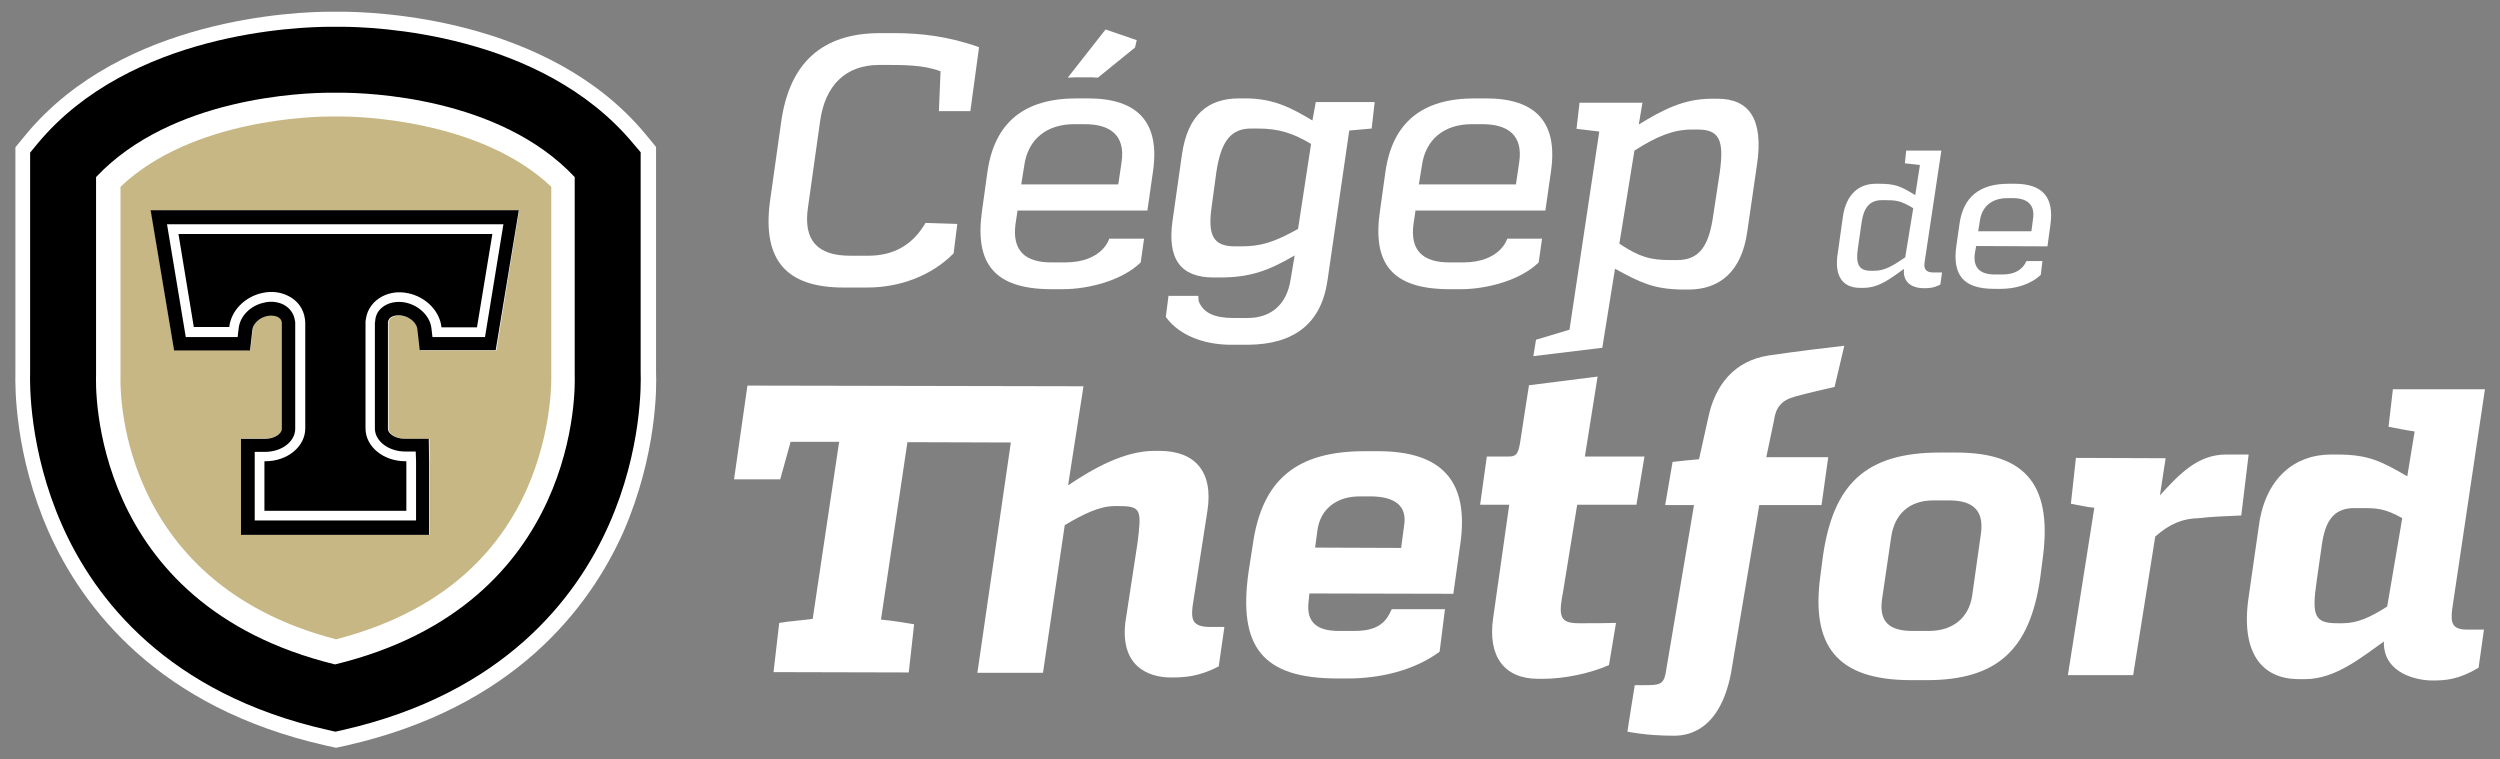
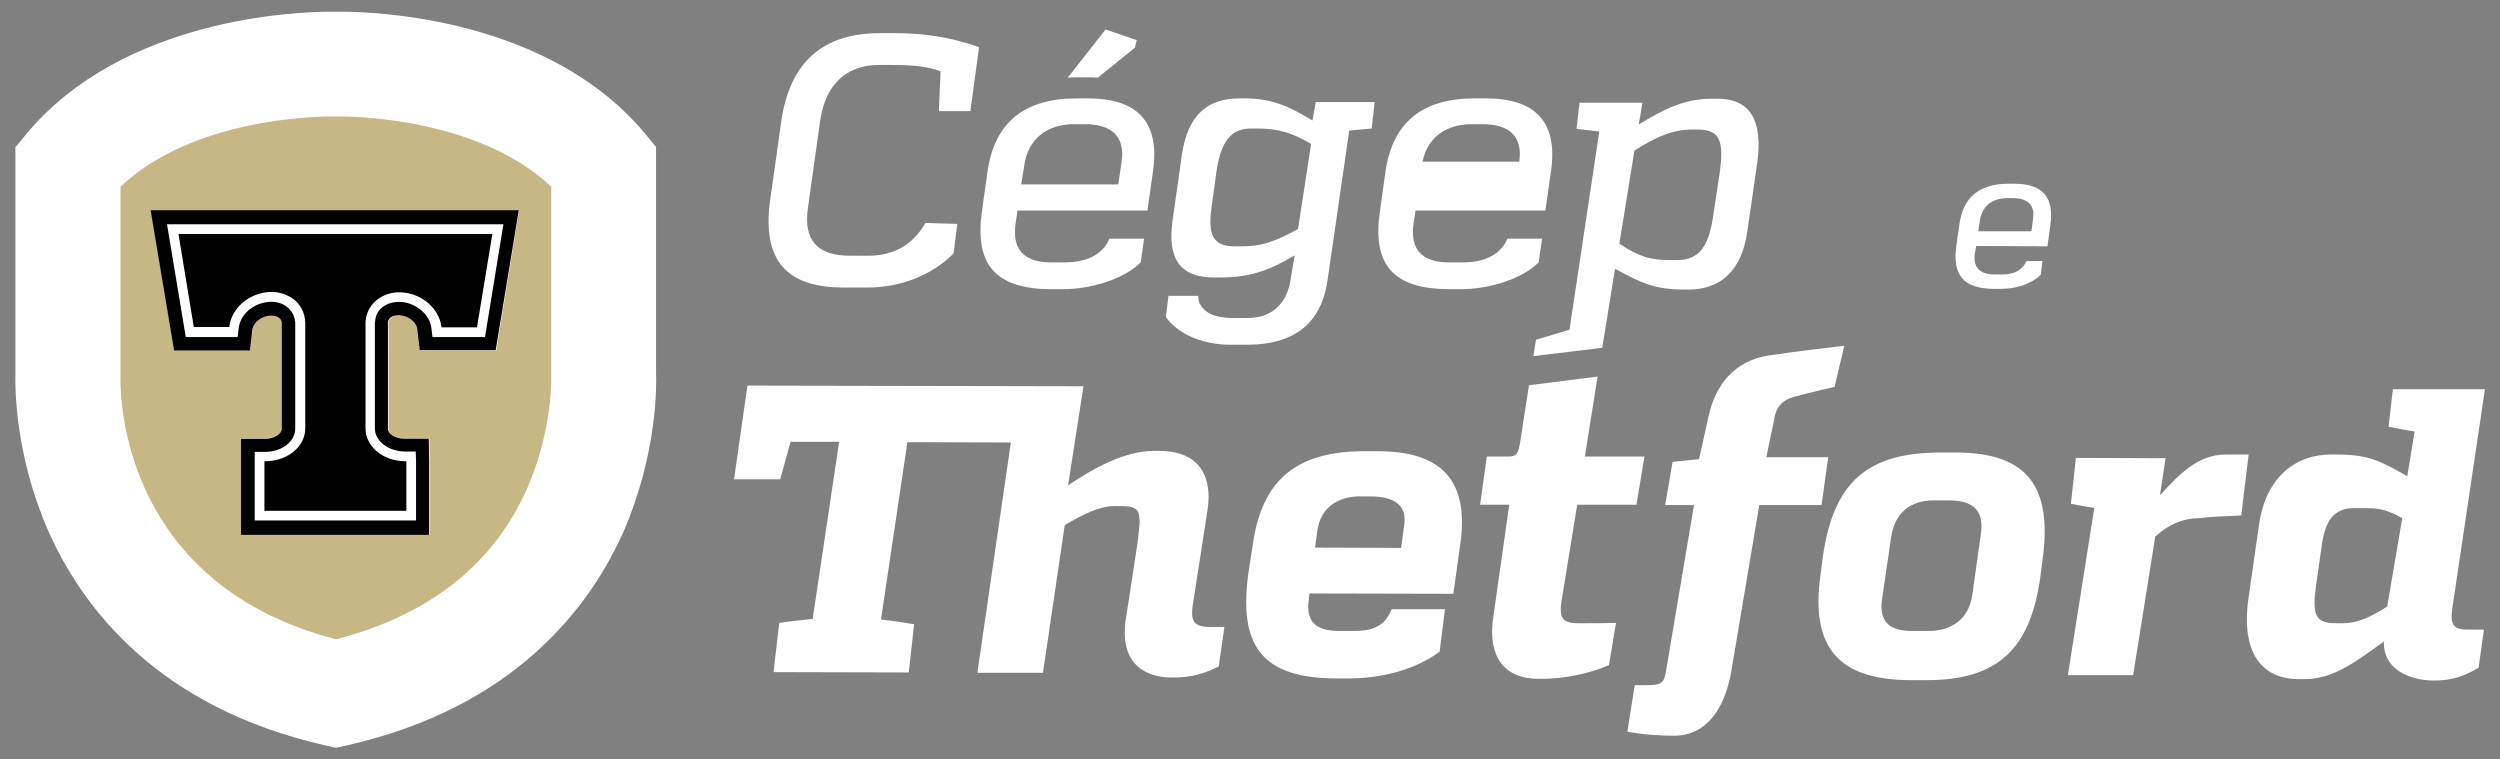
<svg xmlns="http://www.w3.org/2000/svg" version="1.1" id="Calque_1" x="0px" y="0px" viewBox="0 0 746.9 226.8" style="enable-background:new 0 0 746.9 226.8;" xml:space="preserve">
  <rect x="0" y="0" width="746.9" height="226.8" fill="#808080" stroke="none" />
  <style type="text/css">
	.st0{fill:#FFFFFF;}
	.st1{fill:#C6B784;}
</style>
  <g>
    <g>
      <g>
        <path class="st0" d="M313.9,86.4l3.6,0c7.9,0,17.9-2.7,23.3-8l1-7.1h-10.3h-0.1c0,0-1.9,7-13,7.1l-4.3,0     c-7.7,0-11.8-3.4-10.7-11.5l0.6-4h38.8l1.7-11.9c2-14.3-4.4-21.6-19.4-21.6l-3.5,0c-15.5,0-24.5,7.1-26.6,22l-1.6,11.5     C291.1,78.9,297.2,86.3,313.9,86.4z M306,49.5c1.1-8,6.8-12.4,14.9-12.4l3.2,0c7.8,0,12.1,3.5,11,11.2l-1,6.8h-29L306,49.5z" />
        <path class="st0" d="M356.3,181.1l4.4-28.3c1.9-11.8-3.6-18.1-14.3-18.1l-1.5,0c-9,0-18.2,5.2-25.8,10.3l4.6-29.6l-100.4-0.2     l-4,28l13.8,0l3.1-11.2l14.5,0l-7.9,52.9c-2.9,0.4-7.1,0.7-10,1.2l-1.7,14.7l40.4,0.1l1.6-14.4c-2.8-0.5-6.8-1.1-9.9-1.4l7.9-53     l30.9,0.1l-10,68.8l19.6,0l6.5-44.1c5.3-3.2,10.4-5.7,14.8-5.7l1.5,0c6.6,0,6.7,1.2,5.4,11.3l-3.6,23.5     c-1.7,15.1,9.6,16.4,13.6,16.4c4,0,8.3-0.2,14.3-3.3l1.7-11.8l-4.9,0C356.4,187.1,355.8,185.2,356.3,181.1z" />
        <path class="st0" d="M411.7,134.8l-4,0c-19.9,0-30.6,8.1-33.4,27.8L373,171c-3.1,22.2,4.1,31.7,26.6,31.7l3.1,0     c9.4,0,19.7-2.3,27.4-8l1.6-12.7h-15.9l-0.7,1.4c-2,4-5.8,5.1-10.5,5.1l-4.6,0c-6.1,0-10-2.2-9-9.2l0.2-2l43,0.1l2.1-15     C438.9,143.9,431,134.8,411.7,134.8z M419.5,157l-0.9,6.7l-25.7-0.1l0.7-5.2c0.9-6.5,5.9-10.1,12.6-10.1l3.5,0     C416.3,148.4,420.5,150.8,419.5,157z" />
        <path class="st0" d="M544.2,150.9l2-14.3l-18.5,0l2.3-11c0.5-3.8,2.2-6,6.2-7.1c4.8-1.3,8.8-2.2,11.9-2.9l2.9-12.3     c-5.4,0.6-13.6,1.6-22.6,2.9c-10.3,1.6-16,8.9-18,18.4l-2.8,12.6c-2.5,0.2-5.1,0.5-7.9,0.8l-2.2,12.8l0,0.1l8.6,0l-8.5,50.4     c-0.7,3.3-2,3.4-6.5,3.4l-2.7,0l-1,6.2l-1.2,7.7c5.7,1,10,1.2,14,1.2c4.7,0,13.6-2,16.9-18.4l8.5-50.5L544.2,150.9L544.2,150.9z" />
        <path class="st0" d="M584.4,135.2l-4.8,0c-22.1,0-31.9,9.3-35,31.1l-0.7,5.4c-3,21.3,4.9,31.4,26.8,31.5l4.9,0     c21.1,0,30.8-9.1,33.9-30.3l0.7-5.4C613.3,145.6,605.9,135.2,584.4,135.2z M591.8,159.6l-2.6,18.4c-1,6.6-5.8,10.5-12.9,10.5     l-5,0c-7.1,0-10-3-9-9.6l2.7-18.4c1-7,5.5-11,12.6-11l5,0C589.7,149.6,592.8,152.7,591.8,159.6z" />
        <path class="st0" d="M671.8,135.8l-6.8,0c-8.3,0-13.8,5.7-19.7,12.2l1.7-11.1l-26.8-0.1l-1.5,13.7c2.3,0.4,4.6,1,7,1.2l-7.9,50     l19.5,0l6.6-41.4c4.4-3.9,8.3-5.4,13.1-5.5c3.3-0.4,7.7-0.6,12.6-0.8L671.8,135.8z" />
        <path class="st0" d="M252,85.9l7.2,0c9.4,0,19-3.4,25.7-10.2l1.1-8.8l-9.5-0.3c-3.7,6.4-9.3,9.8-17.1,9.8l-5.4,0     c-9.7,0-14.1-4.5-12.6-14.5l3.6-25.6c1.5-11,7.8-16.9,17.7-16.9c7.2,0,13-0.1,18.3,1.9l-0.5,11.9l9.4,0l2.6-19.1     c-9.2-3.3-17.6-4.2-25.2-4.2l-4.4,0c-17.2,0-27,8.8-29.5,26.4l-3.4,24.1C227.8,77.7,234.9,85.9,252,85.9z" />
        <path class="st0" d="M396.6,83.8l6.5-44.8l6.7-0.6l0.9-7.9l-17.6,0l-1,5.5c-6.2-3.7-11.5-6.6-20-6.6l-1.9,0     c-9.2,0-15.4,4.8-17.1,16.9l-2.8,19.7c-1.6,11.4,2.4,16.9,12.3,16.9l1.8,0c8.7,0,14.3-1.8,22.4-6.6l-1.2,7.1     c-1.2,8.1-6.4,11.6-12.8,11.6l-4.3,0c-5.3,0-9-1.3-10.4-5.1l-0.1-1.5l-8.9,0l-0.8,6.3c4,5.5,11.3,8.2,19.1,8.3l5.4,0     C386.4,102.9,394.7,96.9,396.6,83.8z M370.8,73.6l-1.9,0c-6.6,0-8.1-3.5-6.9-11.9l1.4-10.3c1.4-9.3,4.4-13.1,10.6-13l1.8,0     c6.3,0,10.5,1.4,15.9,4.6l-3.9,25.4C380.6,72.4,376.7,73.6,370.8,73.6z" />
-         <path class="st0" d="M555.7,86l1,0c4.8,0,8.2-2.9,12.2-5.7l-0.1,0.5c-0.2,4.2,3.3,5.3,5.8,5.3c1.6,0,3,0,5.1-1.1l0.5-3.6l-2.6,0     c-2.3,0-2.9-1.1-2.6-3.1L580,45l-10.5,0l-0.4,3.8c2.4,0.2,3.5,0.4,4.5,0.5l-1.4,9c-4.4-2.7-6-3.4-10.8-3.4l-1,0     c-5,0-8.8,3.1-9.8,9.7l-1.5,10.7C547.8,82.7,550.7,86,555.7,86z M555.1,73.9l1.1-7.6c0.6-4.1,2.3-6.5,6-6.5h1     c3.2,0,4.6,0.1,8.4,2.4l-2.4,14.7c-3.6,2.4-6,4-9.3,4l-0.9,0C555.4,80.9,554.3,79.1,555.1,73.9z" />
        <path class="st0" d="M601.9,54.9l-1.9,0c-8.5,0-13.5,3.9-14.6,12.1l-0.9,6.3c-1.3,8.9,2.1,13,11.3,13l2,0c4.3,0,8.9-1.3,11.9-4.2     l0.5-4.1l-4.8,0l-0.4,0.8c-1.4,2.3-3.8,3.2-6.7,3.2l-2.4,0c-4.2,0-6.5-1.9-5.9-6.3l0.4-2.2l21.3,0.1l0.9-6.6     C613.7,58.9,610.2,54.9,601.9,54.9z M607.4,65.3l-0.5,3.8l-15.9,0l0.5-3.1c0.6-4.4,3.7-6.8,8.2-6.8l1.7,0     C605.6,59.2,608,61.1,607.4,65.3z" />
        <path class="st0" d="M477.3,112.5l-20.5,2.6c0,0-2.4,15.3-2.4,15.5c-0.7,4.7-1,5.8-3.8,5.8l-6.4,0l-2,14.4l8.7,0l-4.8,33.8     c-1.7,11.6,3.4,18.2,13.4,18.2h1.5c6.3,0,14.1-1.6,19.7-4.1l2.1-12.6c-3.4,0.1-6.4,0.1-9.9,0.1l-1.2,0c-5.1,0-6-1.6-5.1-7.3     l0.4-2.2c0,0,0,0,0,0c0,0,0,0,0,0l4.2-25.9l17.7,0l2.4-14.4l-17.8,0L477.3,112.5z" />
-         <path class="st0" d="M432.8,86.4l3.6,0c7.9,0,17.9-2.7,23.3-8l1-7.1h-10.3h-0.1c0,0-1.9,7-13,7.1l-4.3,0     c-7.7,0-11.8-3.4-10.7-11.5l0.6-4h38.8l1.7-11.9c2-14.3-4.4-21.6-19.4-21.6l-3.5,0c-15.5,0-24.5,7.1-26.6,22l-1.6,11.5     C409.9,78.9,416,86.3,432.8,86.4z M424.8,49.5c1.1-8,6.8-12.4,14.9-12.4l3.2,0c7.8,0,12.1,3.5,11,11.2l-1,6.8h-29L424.8,49.5z" />
+         <path class="st0" d="M432.8,86.4l3.6,0c7.9,0,17.9-2.7,23.3-8l1-7.1h-10.3h-0.1c0,0-1.9,7-13,7.1l-4.3,0     c-7.7,0-11.8-3.4-10.7-11.5l0.6-4h38.8l1.7-11.9c2-14.3-4.4-21.6-19.4-21.6l-3.5,0c-15.5,0-24.5,7.1-26.6,22l-1.6,11.5     C409.9,78.9,416,86.3,432.8,86.4z M424.8,49.5c1.1-8,6.8-12.4,14.9-12.4l3.2,0c7.8,0,12.1,3.5,11,11.2h-29L424.8,49.5z" />
        <path class="st0" d="M324.9,23.1c1.1,0,2.1,0,3.1,0.1l11.1-9l0.5-2.2l-9.3-3.2l-11.3,14.4c0.8,0,1.5-0.1,2.3-0.1L324.9,23.1z" />
        <polygon class="st0" points="489.1,204.6 488.2,210.8 489.2,204.6    " />
      </g>
      <g>
        <path class="st0" d="M513.2,29.5l-1.9,0c-8.3,0-14.7,3.4-21.7,7.7l1.1-6.5h-18.8l-0.9,7.8c0,0,4.5,0.5,6.8,0.8l-8.9,59.2l-10,3     l-0.8,4.9l20.6-2.5l3.3-20.5l0.5-3.1v0c7.4,4,11.4,6.1,20.1,6.2l1.9,0c9.2,0,15.8-5.3,17.5-17.2l2.9-20     C527,35.4,522.4,29.5,513.2,29.5z M513.8,51.5L511.9,64c-1.3,9.6-4.2,13.7-10.9,13.7l-1.9,0c-6,0-9.3-0.9-15.3-4.9l4.5-27.8     c6.4-4.1,11.4-6.3,17.2-6.3l1.7,0C513.8,38.7,515.1,42,513.8,51.5z" />
      </g>
      <g>
        <path class="st0" d="M742.4,116.3h-27.5l-1.3,11.2c2.8,0.5,4.9,1,7.8,1.4l-2.2,13.4c-7.8-4.5-11.6-6.5-20.9-6.5l-2,0     c-10.5,0-19.4,6.8-21.4,21l-3.1,21.6c-2.5,17.1,4.3,24.4,14.8,24.5l2,0c9,0,16.5-6.2,23.7-11.3l-0.1,0.4     c0,9.5,10.4,11.3,14.4,11.3c4,0,7.8-0.2,13.9-3.8l1.6-11.4l-4.9,0c-4.5,0-5.1-1.8-4.6-6L742.4,116.3z M713.2,181.2     c-5,3.2-8.9,5-13.3,5l-1.7,0c-6.6,0-7.6-2.2-6.1-12.4l1.6-11.2c1-6.7,3.3-10.9,9.9-10.8l1.8,0c4.5,0,7,0,12.3,3L713.2,181.2z" />
      </g>
    </g>
    <g>
      <path class="st0" d="M196,111.3V43.9l-3.3-4C163.8,5.2,111.9,3.5,101.8,3.5c-0.7,0-1.2,0-1.5,0c-0.3,0-0.9,0-1.5,0    c-10.1,0-62,1.8-90.9,36.5l-3.3,4v67.4c-0.1,4.1-0.2,24.5,9.9,47.4c10.2,22.9,32.8,52.6,82.7,63.9l3.2,0.7l3.2-0.7    c49.9-11.3,72.5-41,82.7-63.9C196.3,135.7,196.2,115.4,196,111.3z" />
      <g>
        <path class="st1" d="M164.7,112.4l0-0.9V55.8c-21.4-20.3-58.4-21-62.8-21c-0.6,0-0.9,0-1,0l-0.5,0l-0.6,0c-0.1,0-0.4,0-1,0     c-4.4,0-41.4,0.6-62.8,21l0,56.6c-0.1,2.5-1.6,61.5,64.4,78.6c27.8-7.2,47-22.3,57.1-45.1C165.2,128.3,164.7,112.6,164.7,112.4z      M148.3,104.7h-22.7l-0.7-6.2c-0.2-1.6-1.9-3.6-4.5-4.1c-1.1-0.2-2.3-0.1-3.1,0.3c-0.7,0.4-1.1,0.9-1.2,1.6c0,0.1,0,0.2,0,0.3     v1.2v30.4c0,1.2,2,2.9,5.1,2.9h7.1l0.1,6.9v21.8H72.1V131h7.2c3,0,5-1.7,5-2.9V96.4c0,0,0-0.1,0-0.2c-0.1-0.7-0.5-1.2-1.2-1.6     c-0.8-0.4-2-0.5-3.1-0.3c-2.6,0.5-4.3,2.5-4.5,4.1l-0.7,6.2H52l-6.9-41.8h110L148.3,104.7z" />
        <path class="st0" d="M49.9,67l5.5,33.7h15.6l0.3-2.6c0.4-3.6,3.6-6.8,7.7-7.7c2-0.4,4.1-0.2,5.7,0.6c1.9,1,3.2,2.6,3.4,4.7     c0,0.2,0.1,0.5,0.1,0.7v31.7c0,3.8-4.1,6.9-9,6.9h-3.1v20.6h48.1v-17.7l-0.1-2.9h-3.1c-5,0-9.1-3.1-9.1-6.9V97.7v-1.2     c0-0.2,0-0.5,0.1-0.7c0.3-2,1.5-3.7,3.4-4.7c1.6-0.8,3.7-1,5.7-0.6c4.1,0.8,7.3,4,7.7,7.7l0.3,2.6h15.6l5.5-33.7H49.9z      M142.4,97.8h-10.6c-0.5-4.8-4.6-9.1-10-10.2c-2.8-0.6-5.4-0.2-7.6,0.9c-2.7,1.3-4.6,3.8-5,6.9c0,0.3-0.1,0.7-0.1,1v0.3v1v30.4     c0,5.4,5.3,9.8,11.9,9.8h0.2h0.1v14.8H79v-14.8H79h0.2c6.6,0,11.9-4.4,11.9-9.8V97.7v-1v-0.3c0-0.3,0-0.7-0.1-1     c-0.4-3.1-2.3-5.5-5-6.9c-2.1-1.1-4.8-1.5-7.6-0.9c-5.4,1.1-9.5,5.4-10,10.2H57.9l-4.6-27.9h0H147L142.4,97.8z" />
        <path d="M52,104.7h22.7l0.7-6.2c0.2-1.6,1.9-3.6,4.5-4.1c1.1-0.2,2.3-0.1,3.1,0.3c0.7,0.4,1.1,0.9,1.2,1.6c0,0.1,0,0.1,0,0.2     v31.7c0,1.2-2,2.9-5,2.9h-7.2v28.7h56.2v-21.8l-0.1-6.9h-7.1c-3.1,0-5.1-1.7-5.1-2.9V97.7v-1.2c0-0.1,0-0.2,0-0.3     c0.1-0.7,0.5-1.2,1.2-1.6c0.8-0.4,2-0.5,3.1-0.3c2.6,0.5,4.4,2.5,4.5,4.1l0.7,6.2h22.7l6.9-41.8h-110L52,104.7z M129.2,100.7     l-0.3-2.6c-0.4-3.6-3.6-6.8-7.7-7.7c-2-0.4-4.1-0.2-5.7,0.6c-2,1-3.2,2.6-3.4,4.7c0,0.2,0,0.5-0.1,0.7v1.2v30.4     c0,3.8,4.1,6.9,9.1,6.9h3.1l0.1,2.9v17.7H76.1V135h3.1c5,0,9-3.1,9-6.9V96.4c0-0.2,0-0.4-0.1-0.7c-0.3-2-1.5-3.7-3.4-4.7     c-1.6-0.8-3.7-1.1-5.7-0.6c-4.1,0.8-7.3,4-7.7,7.7l-0.3,2.6H55.5L49.9,67h100.5l-5.5,33.7H129.2z" />
        <path d="M53.3,69.8L53.3,69.8l4.6,27.9h10.6c0.5-4.8,4.6-9.1,10-10.2c2.8-0.6,5.4-0.2,7.6,0.9c2.7,1.3,4.6,3.8,5,6.9     c0,0.3,0.1,0.7,0.1,1v0.3v1v30.4c0,5.4-5.3,9.8-11.9,9.8H79H79v14.8h42.4v-14.8h-0.1h-0.2c-6.6,0-11.9-4.4-11.9-9.8V97.7v-1v-0.3     c0-0.3,0-0.7,0.1-1c0.4-3.1,2.3-5.5,5-6.9c2.2-1.1,4.8-1.5,7.6-0.9c5.4,1.1,9.5,5.4,10,10.2h10.6l4.6-27.9H53.3z" />
-         <path d="M191.5,45.6l-2.3-2.7C161.6,9.7,111.6,8,101.8,8c-0.7,0-1.2,0-1.5,0c-0.3,0-0.8,0-1.5,0C89,8,38.9,9.7,11.3,42.8L9,45.6     v65.8c-0.1,2.8-0.4,23,9.5,45.4c9.7,22,31.5,50.5,79.5,61.3l2.2,0.5l2.2-0.5c48.1-10.9,69.8-39.4,79.5-61.3     c10-22.5,9.6-42.6,9.5-45.4V45.6z M28.7,112.1l0-59.2c22.5-23.9,62.1-25.2,70-25.2c0.7,0,1.1,0,1.2,0l0.3,0l0.3,0     c0.1,0,0.5,0,1.2,0c7.9,0,47.5,1.2,70,25.2v58.7l0,0.5c0.1,2.8,2.1,68.5-71.6,86.4C26.5,180.5,28.6,114.8,28.7,112.1z" />
      </g>
    </g>
  </g>
</svg>